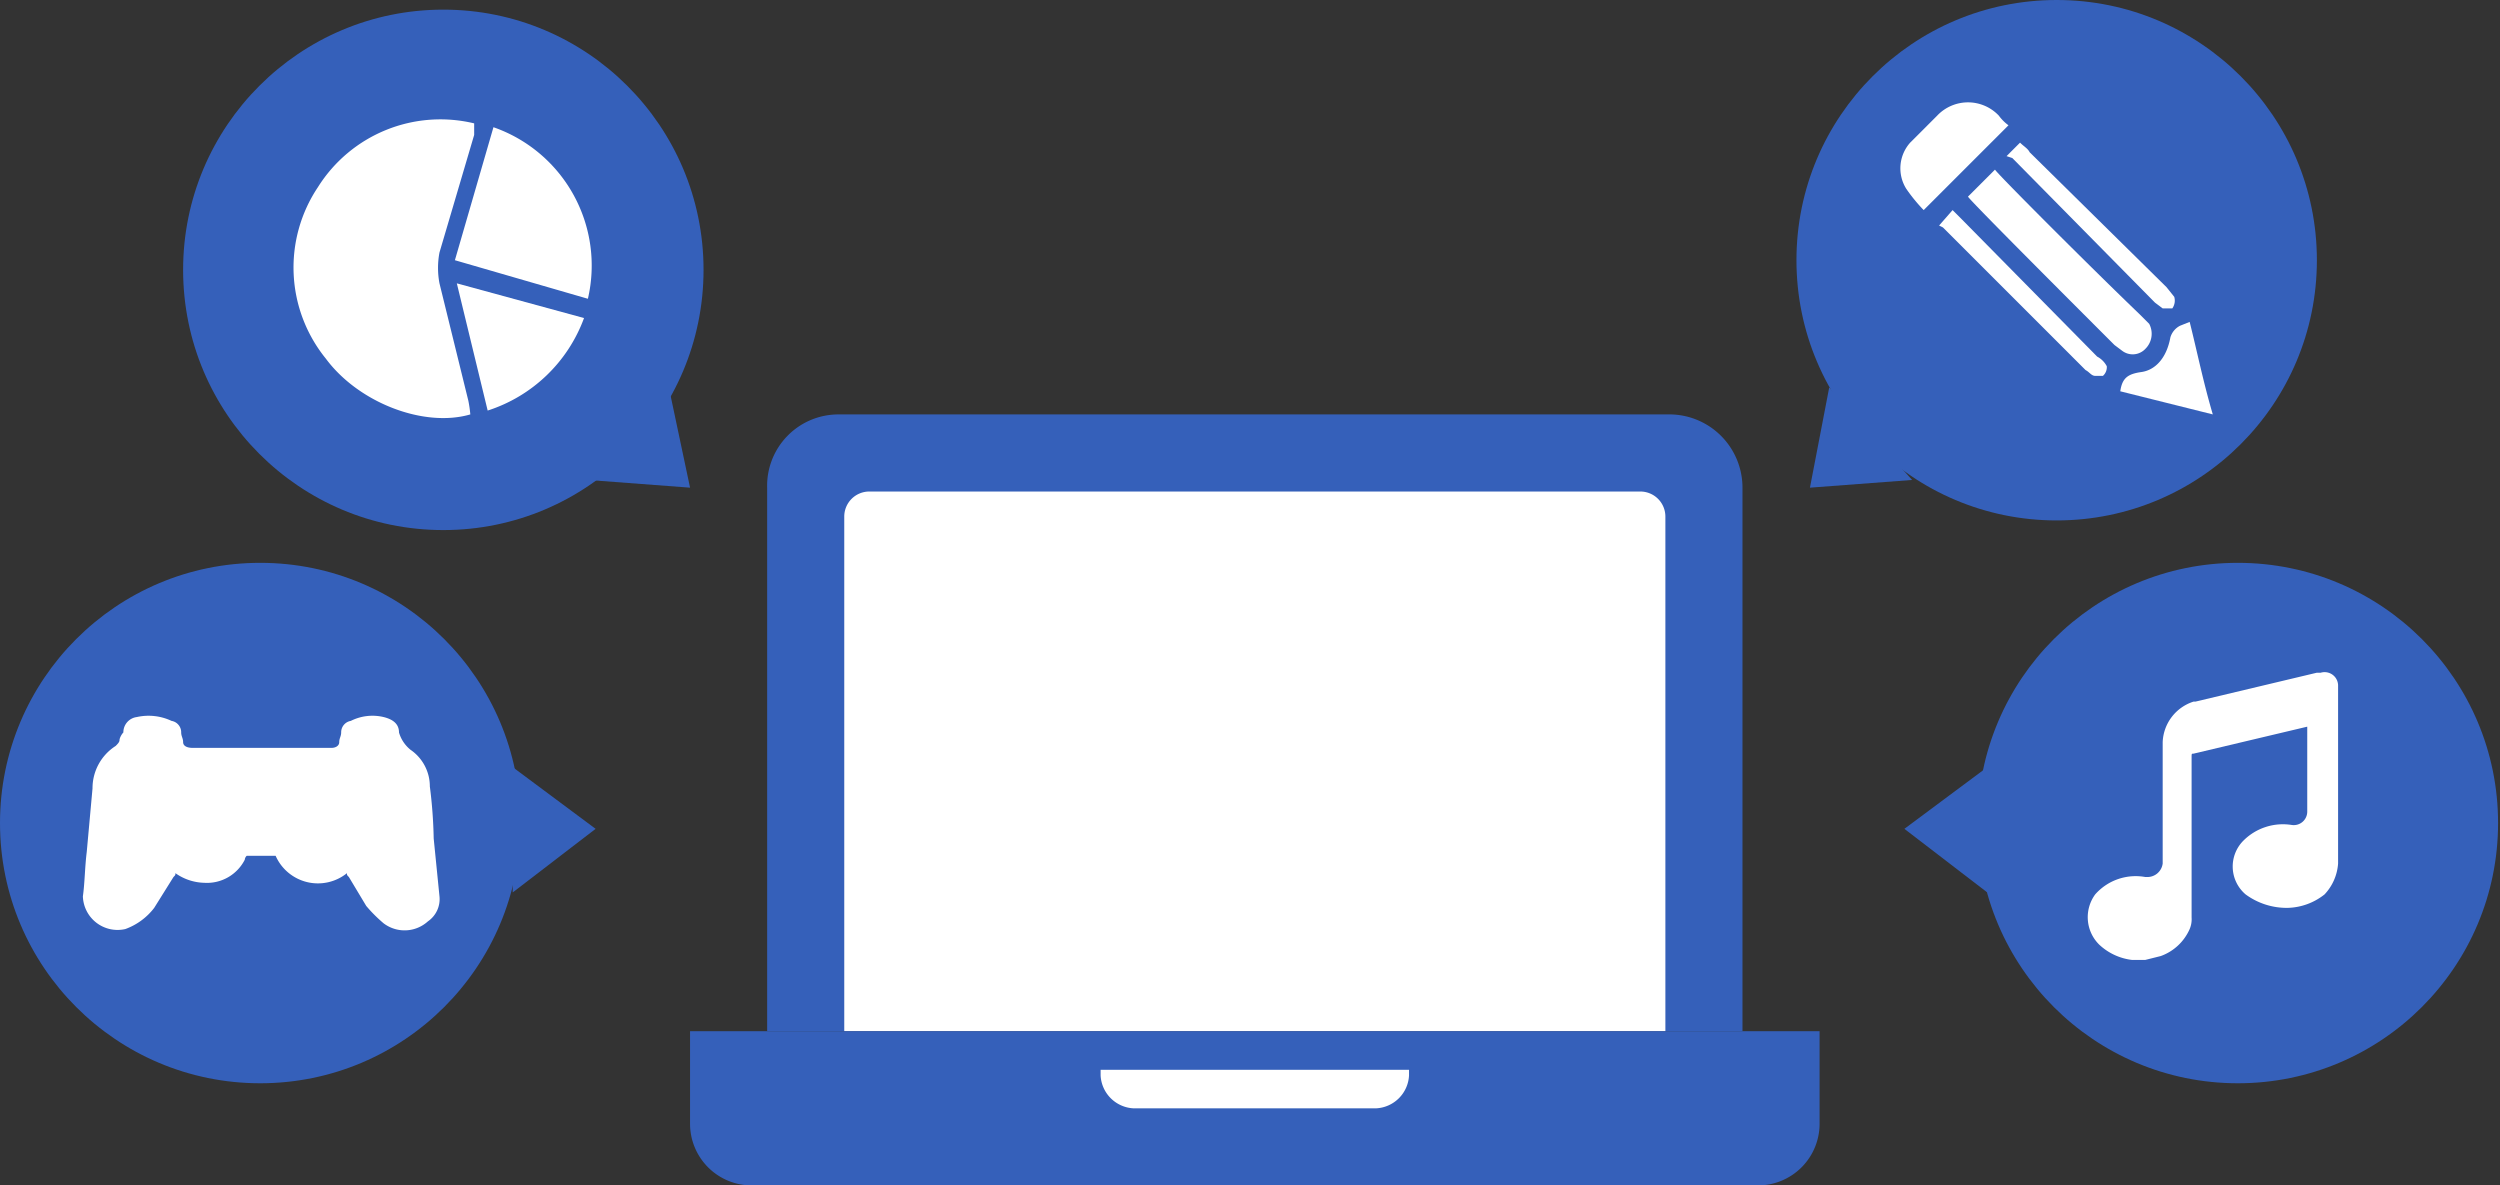
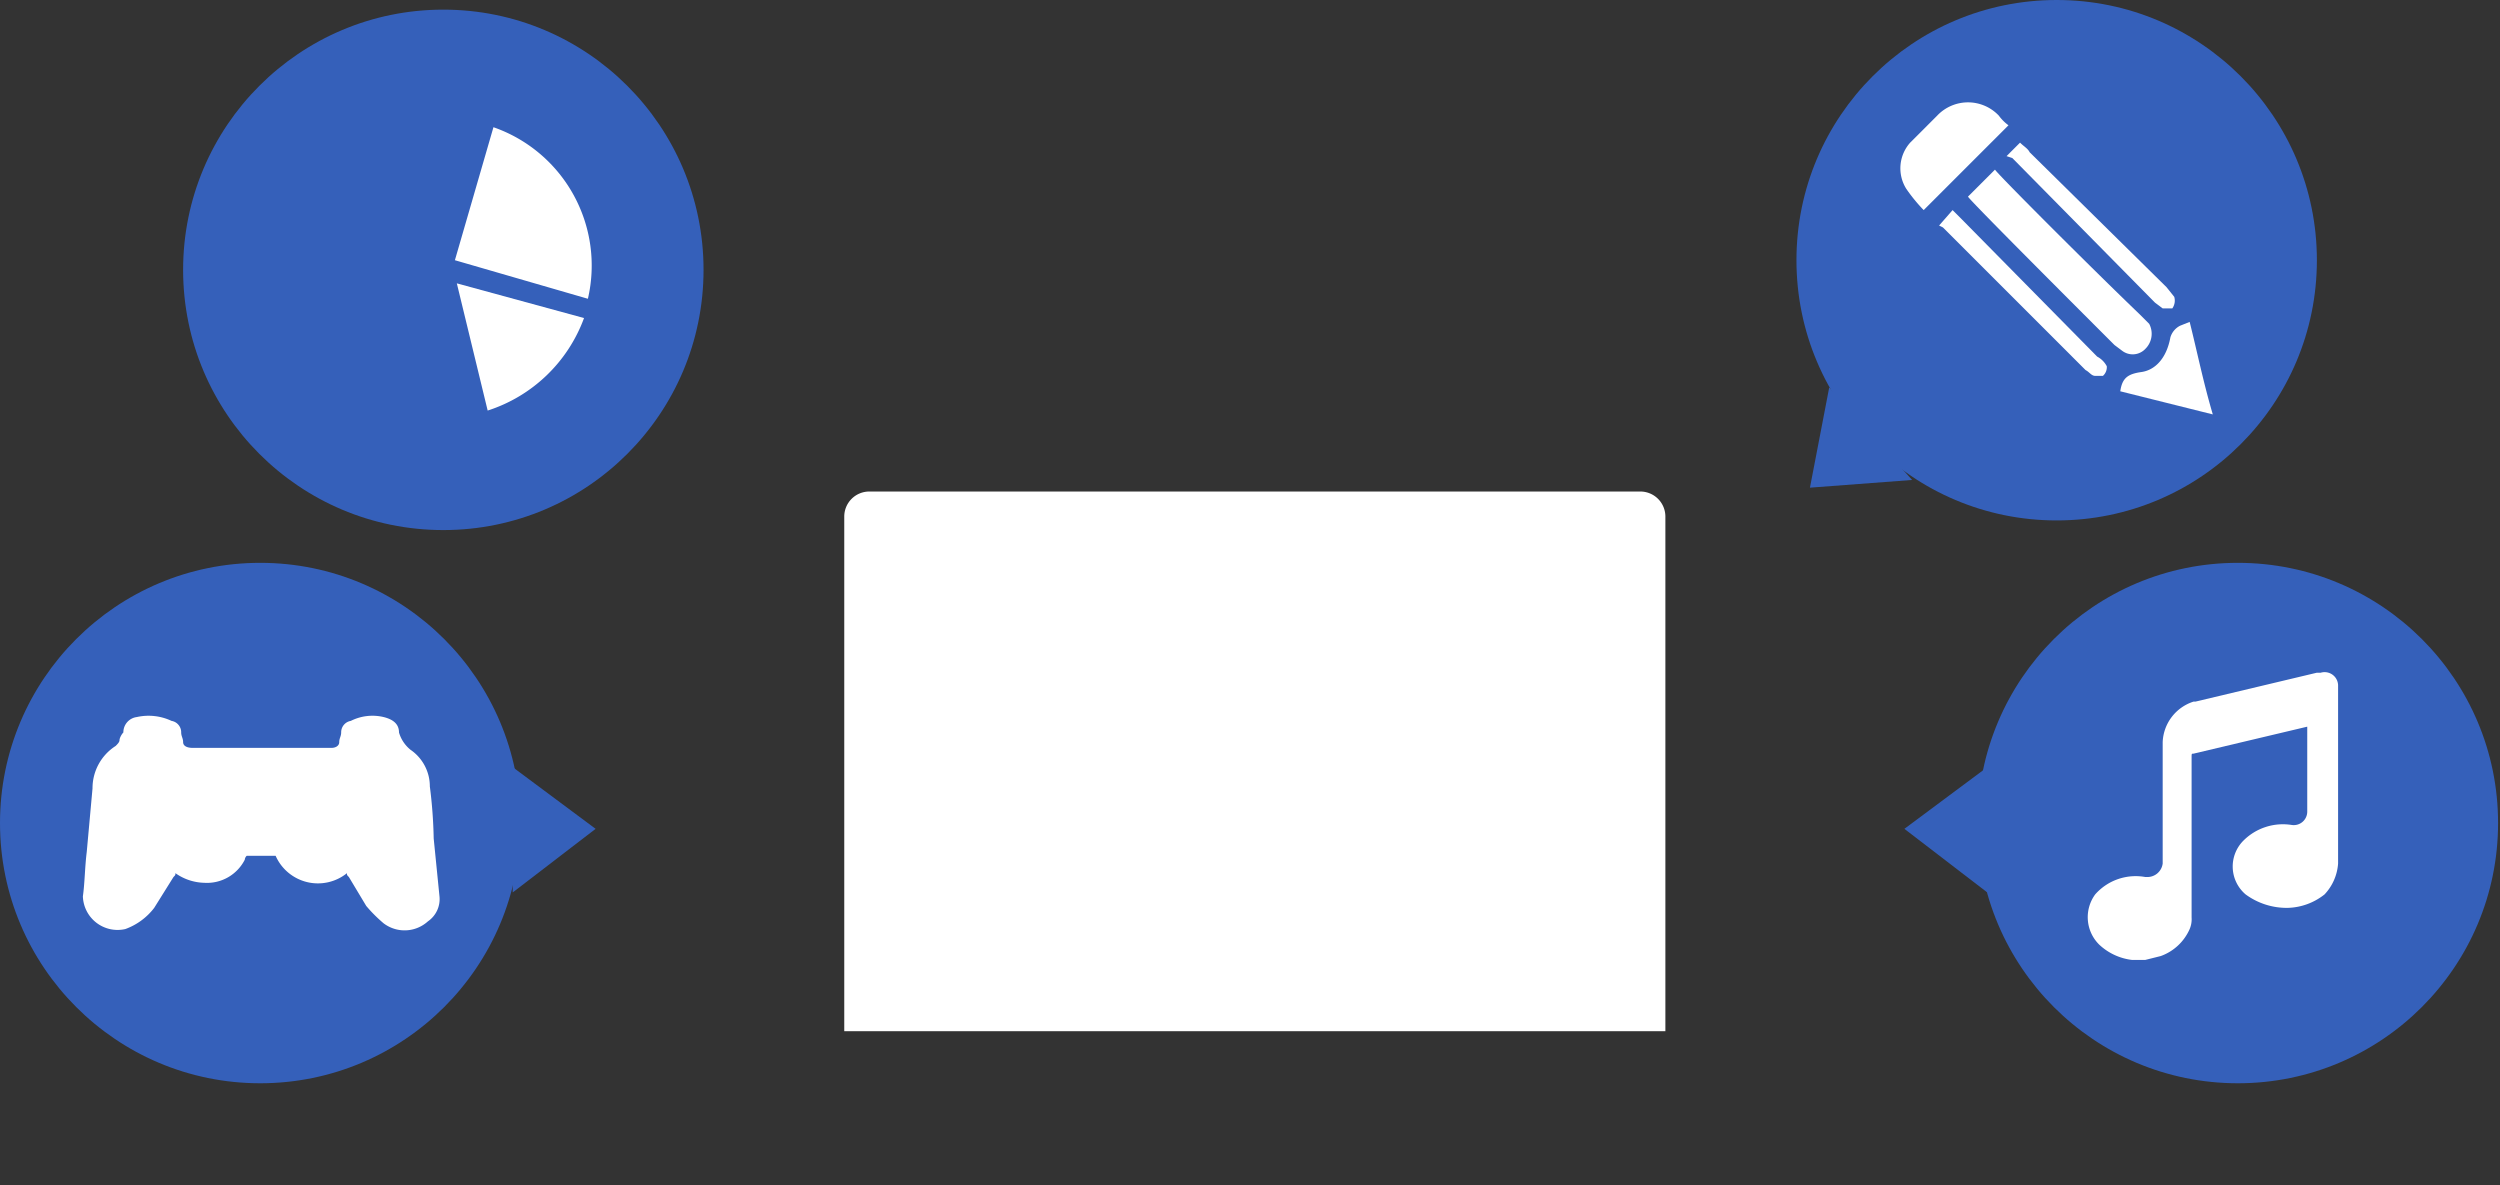
<svg xmlns="http://www.w3.org/2000/svg" width="129.7" height="61.5" viewBox="0 0 129.7 61.5">
  <rect x="0" y="0" width="129.7" height="61.5" fill="#333333" stroke="none" />
  <defs>
    <style>.a{fill:#3560ba;}.b{fill:#fff;}</style>
  </defs>
-   <path class="a" d="M39.8,53.5V25.3a3.7,3.7,0,0,1,3.7-3.8H86.7a3.8,3.8,0,0,1,3.7,3.8V53.5" />
  <path class="b" d="M43.8,53.5V26.8a1.3,1.3,0,0,1,1.3-1.3h40a1.3,1.3,0,0,1,1.3,1.3V53.5" />
-   <path class="a" d="M94.4,53.5H35.8v4.8A3.2,3.2,0,0,0,39,61.5H91.2a3.2,3.2,0,0,0,3.2-3.2Z" />
-   <path class="b" d="M57.1,55.5v.3a1.8,1.8,0,0,0,1.7,1.7H71.4a1.8,1.8,0,0,0,1.7-1.7v-.3" />
  <circle class="a" cx="106.7" cy="13.5" r="13.5" />
  <path class="b" d="M102.1,10.2l1.4-1.4c.1.2,5.1,5.2,7.5,7.5l.5.5a1.1,1.1,0,0,1-.2,1.3.9.9,0,0,1-1.2.1l-.4-.3C107.2,15.4,102.1,10.3,102.1,10.2Z" />
  <path class="b" d="M104.2,6.5l-4.4,4.4a8.7,8.7,0,0,1-.9-1.1,2,2,0,0,1,.2-2.4L100.5,6a2.2,2.2,0,0,1,3.2,0A2.3,2.3,0,0,0,104.2,6.5Z" />
  <path class="b" d="M100.6,11.7l.7-.8.5.5,7,7.1a1.2,1.2,0,0,1,.5.5.6.6,0,0,1-.2.5h-.4c-.2,0-.3-.2-.5-.3l-7.4-7.4Z" />
  <path class="b" d="M104.1,8.1l.7-.7c.2.2.4.3.5.5l7.1,7,.4.5a.7.7,0,0,1-.1.6h-.5l-.4-.3-7.4-7.5Z" />
  <path class="b" d="M110,20.3c.1-.7.4-.9,1.1-1s1.3-.7,1.5-1.8a1,1,0,0,1,.5-.6l.5-.2c.4,1.6.7,3.1,1.2,4.8Z" />
  <circle class="a" cx="23" cy="14" r="13.5" />
-   <path class="b" d="M24.4,21.5c-2.4.7-5.8-.6-7.5-2.9a7.5,7.5,0,0,1-.4-8.9,7.5,7.5,0,0,1,8.1-3.3V7l-1.8,6.1a4.3,4.3,0,0,0,0,1.6l1.5,6.1A6.4,6.4,0,0,1,24.4,21.5Z" />
  <path class="b" d="M25.3,21.3l-1.6-6.6,6.6,1.8A7.9,7.9,0,0,1,25.3,21.3Z" />
  <path class="b" d="M25.6,6.6a7.6,7.6,0,0,1,4.9,8.9l-6.9-2Z" />
  <circle class="a" cx="116.1" cy="42.7" r="13.5" />
  <path class="b" d="M120.4,34.9a.7.7,0,0,1,.9.7v9.2a2.6,2.6,0,0,1-.7,1.6,3.2,3.2,0,0,1-1.9.7,3.6,3.6,0,0,1-2.2-.7,1.9,1.9,0,0,1-.1-2.8,2.9,2.9,0,0,1,2.5-.8h0a.7.7,0,0,0,.8-.7V37.7h0l-5.9,1.4c-.1,0-.1,0-.1.2v8.3a1.3,1.3,0,0,1-.1.6,2.6,2.6,0,0,1-1.5,1.4l-.8.2h-.7a3,3,0,0,1-1.7-.8,2,2,0,0,1-.2-2.6,2.8,2.8,0,0,1,2.6-.9h.1a.8.8,0,0,0,.8-.7V38.5a2.3,2.3,0,0,1,1.6-2.1h.1l6.3-1.5Z" />
  <circle class="a" cx="13.5" cy="42.7" r="13.5" />
  <path class="b" d="M14.3,44.4H12.8a.3.3,0,0,0-.1.2,2.2,2.2,0,0,1-2.1,1.2,2.7,2.7,0,0,1-1.5-.5c0,.1,0,.1-.1.2L8,47.1a3.3,3.3,0,0,1-1.5,1.1,1.8,1.8,0,0,1-2.2-1.7c.1-.7.1-1.5.2-2.3l.3-3.3A2.6,2.6,0,0,1,6,38.7c.1-.1.2-.2.2-.3s.1-.3.2-.4a.8.8,0,0,1,.7-.8,2.8,2.8,0,0,1,1.8.2.6.6,0,0,1,.5.6c0,.2.1.3.1.5s.2.3.5.3h7.2c.2,0,.4-.1.4-.3s.1-.3.1-.5a.6.6,0,0,1,.5-.6,2.5,2.5,0,0,1,1.7-.2c.4.1.8.3.8.8a1.8,1.8,0,0,0,.6.9,2.3,2.3,0,0,1,1,1.9,24.5,24.5,0,0,1,.2,2.7l.3,3a1.4,1.4,0,0,1-.6,1.3,1.8,1.8,0,0,1-2.3.1A7.6,7.6,0,0,1,19,47l-.9-1.5c-.1-.1-.1-.1-.1-.2A2.4,2.4,0,0,1,14.3,44.4Z" />
-   <polyline class="a" points="34.7 20.1 35.8 25.3 30.5 24.9" />
  <polyline class="a" points="26.6 39.8 30.9 43 26.6 46.3" />
  <polyline class="a" points="94.9 20.1 93.9 25.3 99.2 24.9" />
  <polyline class="a" points="103.1 39.8 98.8 43 103.1 46.3" />
</svg>